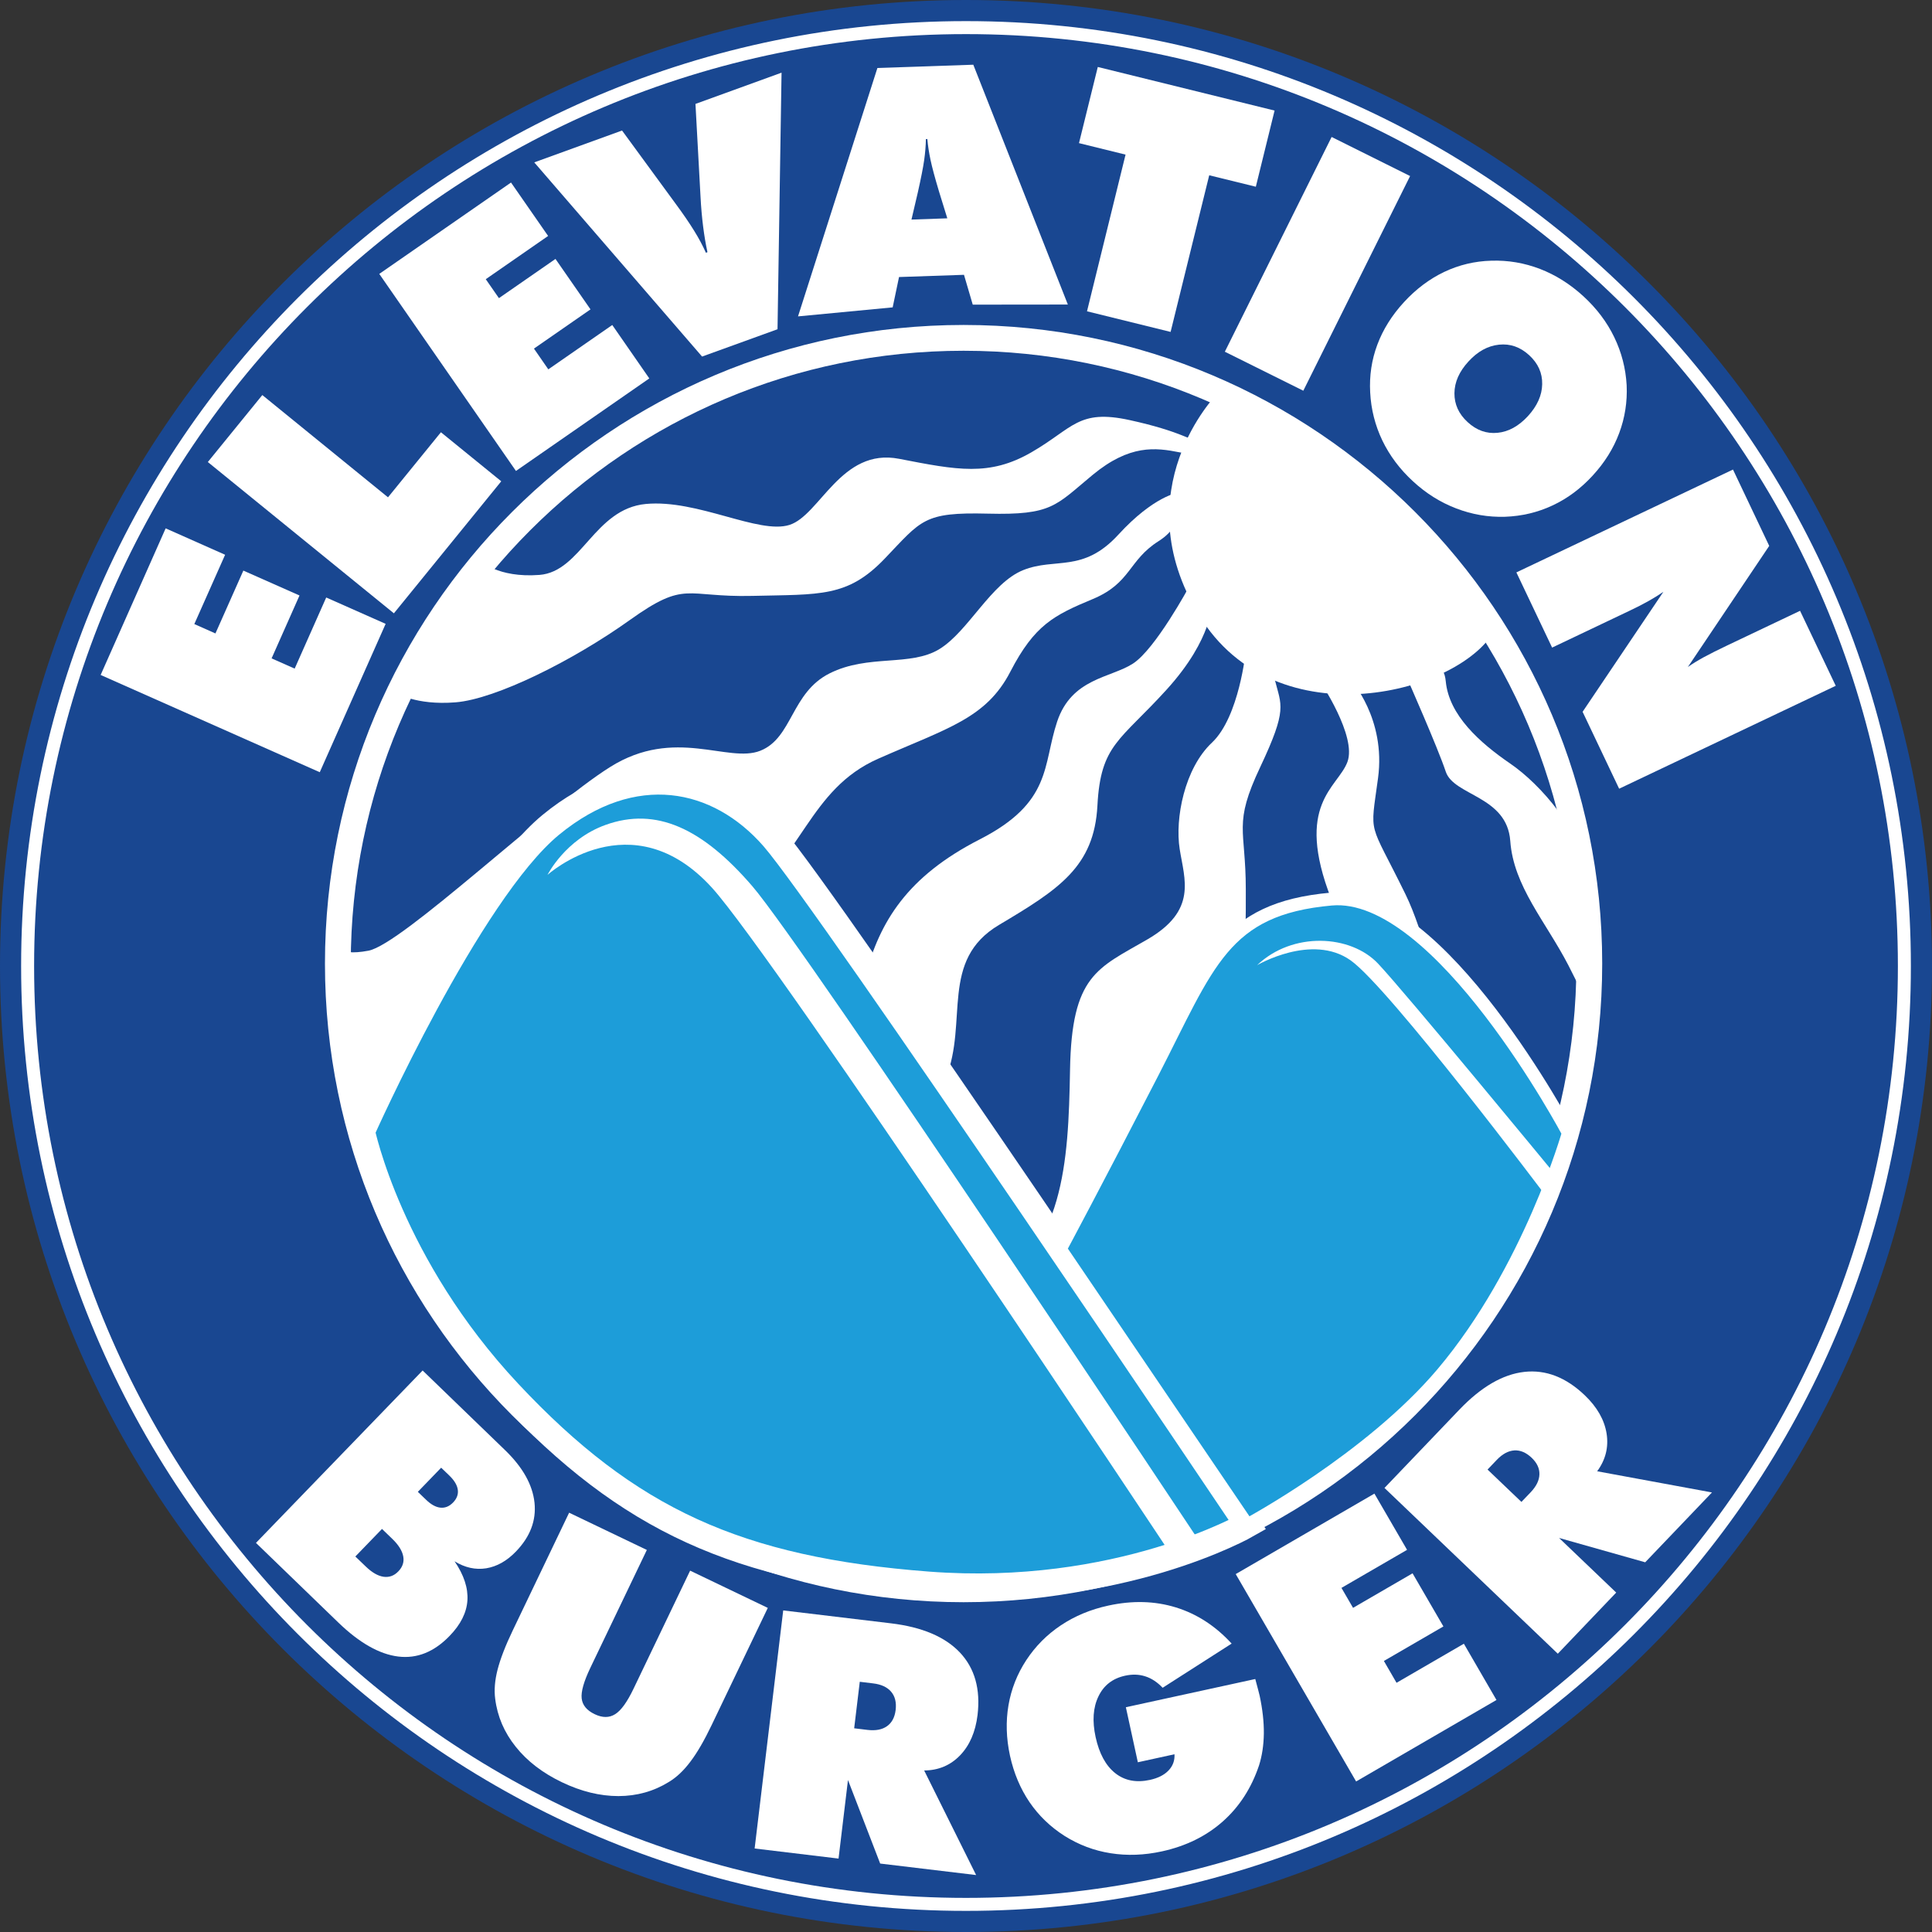
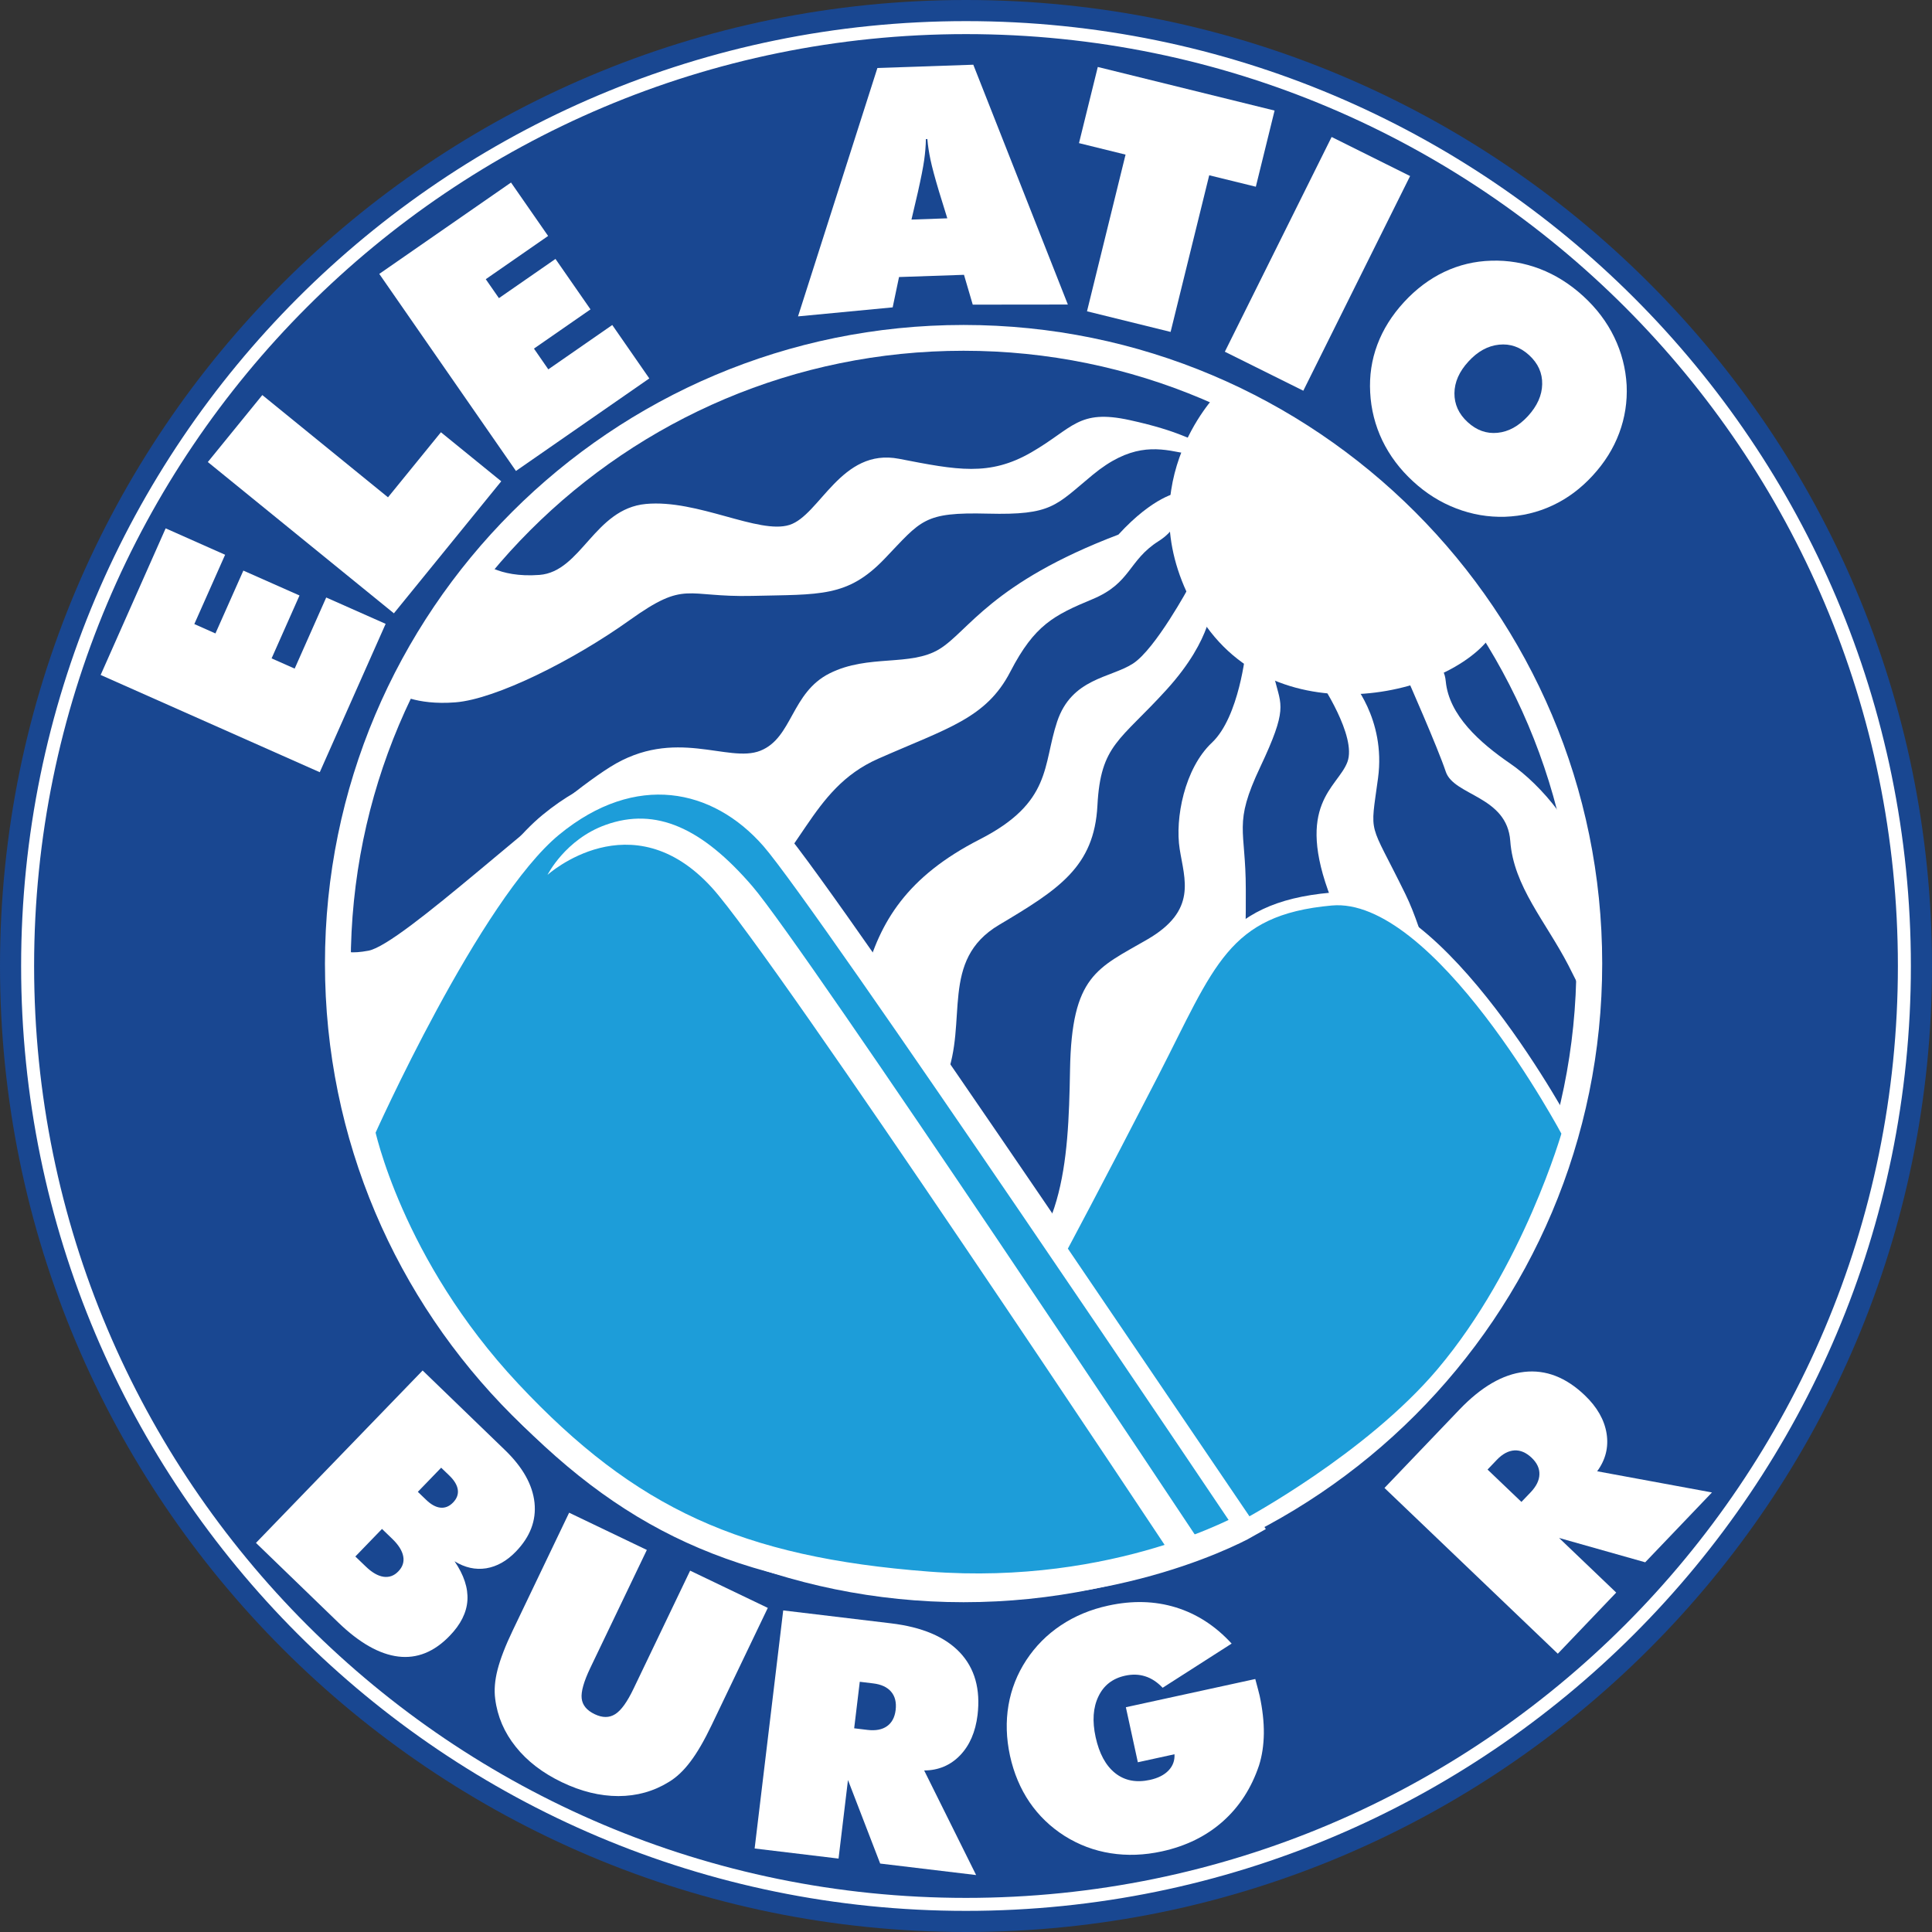
<svg xmlns="http://www.w3.org/2000/svg" width="149.75pt" height="149.75pt" viewBox="0 0 149.75 149.75" version="1.1">
  <rect x="0" y="0" width="149.75" height="149.75" fill="#333333" stroke="none" />
  <defs>
    <clipPath id="clip1">
      <path d="M 0 32 L 125 32 L 125 149.75 L 0 149.75 Z M 0 32 " />
    </clipPath>
  </defs>
  <g id="surface1">
    <path style=" stroke:none;fill-rule:nonzero;fill:rgb(9.799%,27.8%,56.898%);fill-opacity:1;" d="M 149.75 74.875 C 149.75 116.227 116.227 149.75 74.875 149.75 C 33.523 149.75 0 116.227 0 74.875 C 0 33.523 33.523 0 74.875 0 C 116.227 0 149.75 33.523 149.75 74.875 " />
    <path style="fill:none;stroke-width:10.067;stroke-linecap:butt;stroke-linejoin:miter;stroke:rgb(100%,100%,100%);stroke-opacity:1;stroke-miterlimit:10;" d="M 1476.094 748.75 C 1476.094 347.031 1150.469 21.406 748.75 21.406 C 347.031 21.406 21.406 347.031 21.406 748.75 C 21.406 1150.469 347.031 1476.094 748.75 1476.094 C 1150.469 1476.094 1476.094 1150.469 1476.094 748.75 Z M 1476.094 748.75 " transform="matrix(0.1,0,0,-0.1,0,149.75)" />
    <path style=" stroke:none;fill-rule:nonzero;fill:rgb(100%,100%,100%);fill-opacity:1;" d="M 24.785 59.855 L 7.801 52.316 L 12.84 40.953 L 17.449 43 L 15.062 48.371 L 16.699 49.098 L 18.863 44.227 L 23.215 46.156 L 21.051 51.031 L 22.84 51.824 L 25.285 46.312 L 29.891 48.355 L 24.785 59.855 " />
    <path style=" stroke:none;fill-rule:nonzero;fill:rgb(100%,100%,100%);fill-opacity:1;" d="M 30.531 47.539 L 16.109 35.812 L 20.332 30.621 L 30.074 38.547 L 34.176 33.504 L 38.852 37.305 L 30.531 47.539 " />
    <path style=" stroke:none;fill-rule:nonzero;fill:rgb(100%,100%,100%);fill-opacity:1;" d="M 39.992 36.504 L 29.398 21.23 L 39.609 14.148 L 42.484 18.289 L 37.652 21.641 L 38.672 23.109 L 43.055 20.07 L 45.77 23.98 L 41.387 27.02 L 42.5 28.629 L 47.457 25.191 L 50.328 29.332 L 39.992 36.504 " />
-     <path style=" stroke:none;fill-rule:nonzero;fill:rgb(100%,100%,100%);fill-opacity:1;" d="M 54.418 27.637 L 41.41 12.586 L 48.215 10.117 L 52.355 15.773 C 52.965 16.598 53.445 17.305 53.809 17.895 C 54.172 18.48 54.473 19.047 54.715 19.59 L 54.836 19.547 C 54.699 18.93 54.59 18.27 54.5 17.562 C 54.41 16.855 54.34 16.078 54.297 15.23 L 53.906 8.055 L 60.578 5.633 L 60.266 25.52 L 54.418 27.637 " />
    <path style=" stroke:none;fill-rule:nonzero;fill:rgb(100%,100%,100%);fill-opacity:1;" d="M 70.648 17.02 L 73.426 16.922 L 72.781 14.836 C 72.465 13.781 72.246 12.965 72.125 12.395 C 72.004 11.824 71.922 11.285 71.879 10.777 L 71.766 10.781 C 71.758 11.289 71.715 11.832 71.633 12.41 C 71.551 12.988 71.387 13.816 71.145 14.895 Z M 61.855 24.523 L 68.008 5.27 L 75.441 5.016 L 82.77 23.605 L 75.398 23.613 L 74.719 21.301 L 69.684 21.473 L 69.191 23.824 L 61.855 24.523 " />
    <path style=" stroke:none;fill-rule:nonzero;fill:rgb(100%,100%,100%);fill-opacity:1;" d="M 84.254 24.129 L 87.242 11.984 L 83.633 11.094 L 85.09 5.191 L 98.793 8.57 L 97.34 14.473 L 93.727 13.586 L 90.734 25.727 L 84.254 24.129 " />
    <path style=" stroke:none;fill-rule:nonzero;fill:rgb(100%,100%,100%);fill-opacity:1;" d="M 94.938 27.262 L 103.215 10.617 L 109.297 13.645 L 101.02 30.285 L 94.938 27.262 " />
    <path style=" stroke:none;fill-rule:nonzero;fill:rgb(100%,100%,100%);fill-opacity:1;" d="M 113.758 32.719 C 114.449 33.355 115.223 33.633 116.074 33.547 C 116.93 33.465 117.711 33.031 118.43 32.254 C 119.148 31.469 119.52 30.645 119.535 29.781 C 119.555 28.918 119.219 28.168 118.527 27.531 C 117.836 26.898 117.059 26.625 116.191 26.715 C 115.324 26.805 114.535 27.238 113.82 28.02 C 113.105 28.797 112.742 29.617 112.734 30.477 C 112.727 31.336 113.066 32.086 113.758 32.719 Z M 123.445 36.867 C 122.523 37.871 121.488 38.641 120.34 39.176 C 119.191 39.715 117.965 40.008 116.652 40.055 C 115.355 40.094 114.098 39.879 112.875 39.41 C 111.652 38.941 110.539 38.246 109.531 37.316 C 108.508 36.379 107.715 35.32 107.148 34.148 C 106.586 32.973 106.27 31.73 106.203 30.414 C 106.133 29.129 106.316 27.895 106.758 26.715 C 107.199 25.535 107.887 24.438 108.82 23.422 C 109.754 22.406 110.793 21.625 111.938 21.078 C 113.082 20.535 114.301 20.242 115.586 20.207 C 116.891 20.164 118.148 20.379 119.363 20.844 C 120.578 21.312 121.699 22.02 122.727 22.961 C 123.758 23.906 124.555 24.965 125.121 26.137 C 125.688 27.309 126.008 28.547 126.082 29.855 C 126.141 31.141 125.949 32.379 125.504 33.57 C 125.062 34.758 124.375 35.859 123.445 36.867 " />
-     <path style=" stroke:none;fill-rule:nonzero;fill:rgb(100%,100%,100%);fill-opacity:1;" d="M 117.535 44.367 L 134.324 36.395 L 137.133 42.312 L 130.828 51.699 C 131.188 51.445 131.598 51.195 132.059 50.941 C 132.52 50.691 133.133 50.383 133.895 50.02 L 139.523 47.344 L 142.289 53.156 L 125.5 61.133 L 122.668 55.172 L 128.93 45.871 C 128.586 46.109 128.203 46.348 127.785 46.582 C 127.367 46.816 126.895 47.062 126.355 47.316 L 120.305 50.195 L 117.535 44.367 " />
    <path style=" stroke:none;fill-rule:nonzero;fill:rgb(100%,100%,100%);fill-opacity:1;" d="M 34.195 113.762 L 32.387 115.633 L 33.016 116.238 C 33.406 116.617 33.781 116.824 34.141 116.859 C 34.5 116.895 34.828 116.762 35.121 116.457 C 35.414 116.152 35.535 115.82 35.484 115.469 C 35.434 115.109 35.215 114.746 34.824 114.367 Z M 29.609 118.508 L 27.543 120.645 L 28.348 121.418 C 28.828 121.883 29.285 122.148 29.723 122.215 C 30.164 122.277 30.547 122.141 30.875 121.797 C 31.211 121.453 31.336 121.062 31.254 120.629 C 31.172 120.195 30.891 119.746 30.41 119.281 Z M 19.84 119.59 L 32.758 106.227 L 39.156 112.41 C 40.523 113.734 41.281 115.086 41.43 116.473 C 41.574 117.855 41.094 119.117 39.988 120.262 C 39.285 120.992 38.516 121.422 37.688 121.559 C 36.855 121.691 36.039 121.512 35.234 121.016 C 35.961 122.082 36.289 123.09 36.23 124.043 C 36.168 124.996 35.711 125.91 34.855 126.793 C 33.652 128.043 32.32 128.578 30.863 128.398 C 29.406 128.219 27.855 127.34 26.219 125.758 L 19.84 119.59 " />
    <path style=" stroke:none;fill-rule:nonzero;fill:rgb(100%,100%,100%);fill-opacity:1;" d="M 39.758 126.344 L 44.113 117.25 L 50.137 120.137 L 45.758 129.273 C 45.25 130.336 45.027 131.125 45.086 131.645 C 45.145 132.168 45.48 132.574 46.094 132.867 C 46.695 133.156 47.223 133.156 47.68 132.867 C 48.141 132.582 48.617 131.918 49.113 130.879 L 53.492 121.742 L 59.512 124.629 L 55.156 133.719 C 54.586 134.91 54.039 135.855 53.512 136.547 C 52.988 137.246 52.43 137.77 51.836 138.125 C 50.664 138.848 49.363 139.211 47.938 139.215 C 46.508 139.215 45.051 138.859 43.562 138.145 C 42.066 137.43 40.871 136.516 39.98 135.398 C 39.086 134.285 38.555 133.047 38.383 131.68 C 38.293 131.008 38.352 130.254 38.566 129.418 C 38.781 128.582 39.176 127.555 39.758 126.344 " />
    <path style=" stroke:none;fill-rule:nonzero;fill:rgb(100%,100%,100%);fill-opacity:1;" d="M 66.641 130.355 L 66.207 133.961 L 67.242 134.086 C 67.871 134.16 68.375 134.066 68.754 133.797 C 69.129 133.531 69.352 133.113 69.422 132.543 C 69.492 131.957 69.375 131.48 69.074 131.129 C 68.77 130.77 68.305 130.555 67.676 130.48 Z M 58.492 143.277 L 60.707 124.824 L 69.051 125.824 C 71.473 126.113 73.254 126.871 74.406 128.09 C 75.555 129.312 76.008 130.926 75.77 132.934 C 75.609 134.242 75.16 135.285 74.414 136.059 C 73.672 136.828 72.742 137.223 71.633 137.23 L 75.66 145.336 L 68.223 144.445 L 65.727 137.969 L 64.996 144.059 L 58.492 143.277 " />
    <path style=" stroke:none;fill-rule:nonzero;fill:rgb(100%,100%,100%);fill-opacity:1;" d="M 91.035 135.973 L 88.195 136.594 L 87.266 132.328 L 97.297 130.141 C 97.395 130.508 97.469 130.781 97.516 130.961 C 97.566 131.141 97.602 131.301 97.637 131.441 C 97.859 132.484 97.969 133.457 97.961 134.359 C 97.949 135.266 97.824 136.09 97.59 136.832 C 97 138.59 96.066 140.039 94.781 141.18 C 93.496 142.32 91.922 143.094 90.062 143.5 C 88.691 143.801 87.363 143.848 86.086 143.645 C 84.809 143.445 83.617 142.996 82.512 142.301 C 81.418 141.605 80.512 140.73 79.797 139.684 C 79.086 138.637 78.582 137.438 78.285 136.09 C 77.992 134.734 77.953 133.43 78.168 132.172 C 78.383 130.914 78.844 129.754 79.543 128.684 C 80.254 127.602 81.148 126.699 82.227 125.98 C 83.309 125.258 84.535 124.746 85.91 124.449 C 87.77 124.043 89.512 124.09 91.137 124.59 C 92.762 125.09 94.207 126.023 95.465 127.395 L 90.117 130.82 C 89.703 130.383 89.254 130.086 88.77 129.934 C 88.285 129.777 87.766 129.762 87.211 129.883 C 86.242 130.094 85.551 130.629 85.141 131.488 C 84.723 132.352 84.652 133.402 84.922 134.645 C 85.203 135.926 85.707 136.855 86.441 137.438 C 87.176 138.02 88.07 138.191 89.129 137.961 C 89.758 137.824 90.238 137.582 90.574 137.23 C 90.91 136.879 91.062 136.461 91.035 135.973 " />
-     <path style=" stroke:none;fill-rule:nonzero;fill:rgb(100%,100%,100%);fill-opacity:1;" d="M 105.113 138.082 L 95.781 122.008 L 106.531 115.77 L 109.062 120.129 L 103.977 123.078 L 104.875 124.625 L 109.488 121.949 L 111.879 126.066 L 107.266 128.742 L 108.246 130.434 L 113.465 127.406 L 115.992 131.766 L 105.113 138.082 " />
    <path style=" stroke:none;fill-rule:nonzero;fill:rgb(100%,100%,100%);fill-opacity:1;" d="M 115.301 113.906 L 117.926 116.414 L 118.645 115.664 C 119.082 115.203 119.309 114.742 119.32 114.281 C 119.336 113.82 119.137 113.391 118.719 112.992 C 118.289 112.586 117.844 112.395 117.379 112.422 C 116.91 112.453 116.457 112.695 116.02 113.152 Z M 120.746 128.18 L 107.312 115.332 L 113.121 109.258 C 114.809 107.496 116.48 106.523 118.148 106.336 C 119.812 106.148 121.379 106.754 122.84 108.152 C 123.793 109.062 124.355 110.051 124.527 111.109 C 124.695 112.168 124.453 113.145 123.797 114.039 L 132.695 115.68 L 127.52 121.094 L 120.844 119.207 L 125.273 123.441 L 120.746 128.18 " />
    <path style="fill:none;stroke-width:20;stroke-linecap:butt;stroke-linejoin:miter;stroke:rgb(100%,100%,100%);stroke-opacity:1;stroke-miterlimit:10;" d="M 1231.875 750.625 C 1231.875 482.734 1014.727 265.625 746.875 265.625 C 479.023 265.625 261.875 482.734 261.875 750.625 C 261.875 1018.477 479.023 1235.625 746.875 1235.625 C 1014.727 1235.625 1231.875 1018.477 1231.875 750.625 Z M 1231.875 750.625 " transform="matrix(0.1,0,0,-0.1,0,149.75)" />
    <path style=" stroke:none;fill-rule:nonzero;fill:rgb(100%,100%,100%);fill-opacity:1;" d="M 94.312 30.562 C 94.312 30.562 87.031 37.969 92.938 47.688 C 98.938 57.562 113.438 53.688 115.938 48.688 C 115.938 48.688 108.188 36.062 94.312 30.562 " />
    <path style=" stroke:none;fill-rule:nonzero;fill:rgb(100%,100%,100%);fill-opacity:1;" d="M 92.938 34.188 C 92.312 34.188 91.562 33.438 87.562 32.562 C 83.562 31.688 83.188 33.188 79.938 35.062 C 76.688 36.938 74.188 36.438 69.688 35.562 C 65.188 34.688 63.562 39.938 61.188 40.688 C 58.812 41.438 54.062 38.688 50.062 39.062 C 46.062 39.438 45.062 44.312 41.812 44.562 C 38.562 44.812 37.188 43.438 37.188 43.438 C 37.188 43.438 32.312 50.062 30.688 53.688 C 30.688 53.688 32.188 54.688 35.312 54.438 C 38.438 54.188 44.438 51.188 48.812 48.062 C 53.188 44.938 53.062 46.312 58.312 46.188 C 63.562 46.062 65.688 46.312 68.562 43.312 C 71.438 40.312 71.562 39.688 76.562 39.812 C 81.562 39.938 81.812 39.188 84.688 36.812 C 87.562 34.438 89.562 34.688 91.438 35.062 C 93.312 35.438 92.938 34.188 92.938 34.188 " />
-     <path style=" stroke:none;fill-rule:nonzero;fill:rgb(100%,100%,100%);fill-opacity:1;" d="M 91.312 38.188 C 91.312 38.188 89.438 38.438 86.688 41.438 C 83.938 44.438 81.812 43.188 79.312 44.188 C 76.812 45.188 75.062 48.938 72.812 50.312 C 70.562 51.688 67.312 50.688 64.312 52.188 C 61.312 53.688 61.438 57.188 58.938 58.188 C 56.438 59.188 52.312 56.312 47.312 59.438 C 42.312 62.562 31.188 73.188 28.562 73.688 C 25.938 74.188 26.062 73.062 26.062 73.062 C 26.062 73.062 26.438 83.688 27.812 87.062 C 29.188 90.438 29.938 91.938 29.938 91.938 C 29.938 91.938 51.938 74.062 57.062 70.312 C 62.188 66.562 62.688 61.188 68.062 58.812 C 73.438 56.438 76.438 55.688 78.312 52.062 C 80.188 48.438 81.688 47.688 84.688 46.438 C 87.688 45.188 87.438 43.438 89.812 41.938 C 92.188 40.438 91.312 38.188 91.312 38.188 " />
+     <path style=" stroke:none;fill-rule:nonzero;fill:rgb(100%,100%,100%);fill-opacity:1;" d="M 91.312 38.188 C 91.312 38.188 89.438 38.438 86.688 41.438 C 76.812 45.188 75.062 48.938 72.812 50.312 C 70.562 51.688 67.312 50.688 64.312 52.188 C 61.312 53.688 61.438 57.188 58.938 58.188 C 56.438 59.188 52.312 56.312 47.312 59.438 C 42.312 62.562 31.188 73.188 28.562 73.688 C 25.938 74.188 26.062 73.062 26.062 73.062 C 26.062 73.062 26.438 83.688 27.812 87.062 C 29.188 90.438 29.938 91.938 29.938 91.938 C 29.938 91.938 51.938 74.062 57.062 70.312 C 62.188 66.562 62.688 61.188 68.062 58.812 C 73.438 56.438 76.438 55.688 78.312 52.062 C 80.188 48.438 81.688 47.688 84.688 46.438 C 87.688 45.188 87.438 43.438 89.812 41.938 C 92.188 40.438 91.312 38.188 91.312 38.188 " />
    <path style=" stroke:none;fill-rule:nonzero;fill:rgb(100%,100%,100%);fill-opacity:1;" d="M 92.188 45.438 C 92.188 45.438 89.562 50.312 87.812 51.438 C 86.062 52.562 83.062 52.562 81.938 55.938 C 80.812 59.312 81.562 62.188 75.938 65.062 C 70.312 67.938 68.188 71.438 67.062 75.688 C 65.938 79.938 66.188 89.062 66.188 89.062 C 66.188 89.062 71.562 87.938 73.312 83.562 C 75.062 79.188 72.812 74.438 77.438 71.688 C 82.062 68.938 84.812 67.188 85.062 62.438 C 85.312 57.688 86.812 57.438 90.438 53.438 C 94.062 49.438 93.938 46.688 93.938 46.688 L 92.188 45.438 " />
    <path style=" stroke:none;fill-rule:nonzero;fill:rgb(100%,100%,100%);fill-opacity:1;" d="M 96.562 50.438 C 96.562 50.438 96.062 55.562 93.938 57.562 C 91.812 59.562 91.062 63.438 91.438 65.812 C 91.812 68.188 92.812 70.562 88.938 72.812 C 85.062 75.062 83.062 75.562 82.938 82.938 C 82.812 90.312 82.438 96.688 76.438 100.438 C 70.438 104.188 79.812 105.188 79.812 105.188 C 79.812 105.188 89.938 94.688 93.312 84.688 C 96.688 74.688 96.562 73.688 96.562 68.938 C 96.562 64.188 95.562 63.938 97.688 59.438 C 99.812 54.938 99.312 54.688 98.812 52.688 C 98.312 50.688 96.562 50.438 96.562 50.438 " />
    <path style=" stroke:none;fill-rule:nonzero;fill:rgb(100%,100%,100%);fill-opacity:1;" d="M 102.312 52.812 C 102.312 52.812 105.188 57.062 104.438 59.062 C 103.688 61.062 100.312 62.312 103.188 69.688 C 106.062 77.062 111.812 86.312 111.812 86.312 L 113.812 89.812 C 113.812 89.812 111.812 75.188 108.938 69.312 C 106.062 63.438 106.188 64.938 106.812 60.312 C 107.438 55.688 104.688 52.688 104.688 52.688 L 102.312 52.812 " />
    <path style=" stroke:none;fill-rule:nonzero;fill:rgb(100%,100%,100%);fill-opacity:1;" d="M 109.062 52.562 C 109.062 52.562 111.438 57.938 112.062 59.812 C 112.688 61.688 116.812 61.688 117.062 65.188 C 117.312 68.688 119.812 71.438 121.562 74.812 C 123.312 78.188 123.312 78.938 123.312 78.938 C 123.312 78.938 123.562 71.188 123.062 67.812 C 122.562 64.438 119.438 60.812 117.062 59.188 C 114.688 57.562 112.312 55.438 112.062 52.812 C 111.812 50.188 109.062 52.562 109.062 52.562 " />
    <path style=" stroke:none;fill-rule:nonzero;fill:rgb(11.4%,61.6%,85.1%);fill-opacity:1;" d="M 28.062 87.688 C 28.062 87.688 36.312 69.188 42.688 63.938 C 49.062 58.688 55.688 60.062 59.938 64.938 C 64.188 69.812 96.688 118.188 96.688 118.188 C 96.688 118.188 86.688 123.938 71.938 122.812 C 57.188 121.688 48.688 117.812 39.438 107.938 C 30.188 98.062 28.062 87.688 28.062 87.688 " />
    <g clip-path="url(#clip1)" clip-rule="nonzero">
      <path style="fill:none;stroke-width:20;stroke-linecap:butt;stroke-linejoin:miter;stroke:rgb(100%,100%,100%);stroke-opacity:1;stroke-miterlimit:10;" d="M 280.625 620.625 C 280.625 620.625 363.125 805.625 426.875 858.125 C 490.625 910.625 556.875 896.875 599.375 848.125 C 641.875 799.375 966.875 315.625 966.875 315.625 C 966.875 315.625 866.875 258.125 719.375 269.375 C 571.875 280.625 486.875 319.375 394.375 418.125 C 301.875 516.875 280.625 620.625 280.625 620.625 Z M 280.625 620.625 " transform="matrix(0.1,0,0,-0.1,0,149.75)" />
    </g>
    <path style=" stroke:none;fill-rule:nonzero;fill:rgb(100%,100%,100%);fill-opacity:1;" d="M 93.188 119.812 C 93.188 119.812 62.406 73.445 58.312 68.688 C 54.438 64.188 50.848 62.531 46.938 63.938 C 43.812 65.062 42.438 67.812 42.438 67.812 C 42.438 67.812 48.938 61.938 55.188 68.812 C 60.047 74.16 90.812 120.562 90.812 120.562 L 93.188 119.812 " />
    <path style=" stroke:none;fill-rule:nonzero;fill:rgb(11.4%,61.6%,85.1%);fill-opacity:1;" d="M 121.562 87.812 C 121.562 87.812 111.562 68.938 103.188 69.688 C 94.812 70.438 93.688 74.688 89.312 83.188 C 84.938 91.688 82.188 96.812 82.188 96.812 L 96.688 118.188 C 96.688 118.188 106.199 113.09 111.812 106.438 C 118.562 98.438 121.562 87.812 121.562 87.812 " />
    <path style="fill:none;stroke-width:10;stroke-linecap:butt;stroke-linejoin:miter;stroke:rgb(100%,100%,100%);stroke-opacity:1;stroke-miterlimit:10;" d="M 1215.625 619.375 C 1215.625 619.375 1115.625 808.125 1031.875 800.625 C 948.125 793.125 936.875 750.625 893.125 665.625 C 849.375 580.625 821.875 529.375 821.875 529.375 L 966.875 315.625 C 966.875 315.625 1061.992 366.602 1118.125 433.125 C 1185.625 513.125 1215.625 619.375 1215.625 619.375 Z M 1215.625 619.375 " transform="matrix(0.1,0,0,-0.1,0,149.75)" />
-     <path style=" stroke:none;fill-rule:nonzero;fill:rgb(100%,100%,100%);fill-opacity:1;" d="M 120.562 91.062 C 120.562 91.062 108.938 76.938 106.812 74.688 C 104.688 72.438 100.188 72.188 97.438 74.812 C 97.438 74.812 101.688 72.312 104.688 74.438 C 107.688 76.562 119.812 92.688 119.812 92.688 L 120.562 91.062 " />
  </g>
</svg>